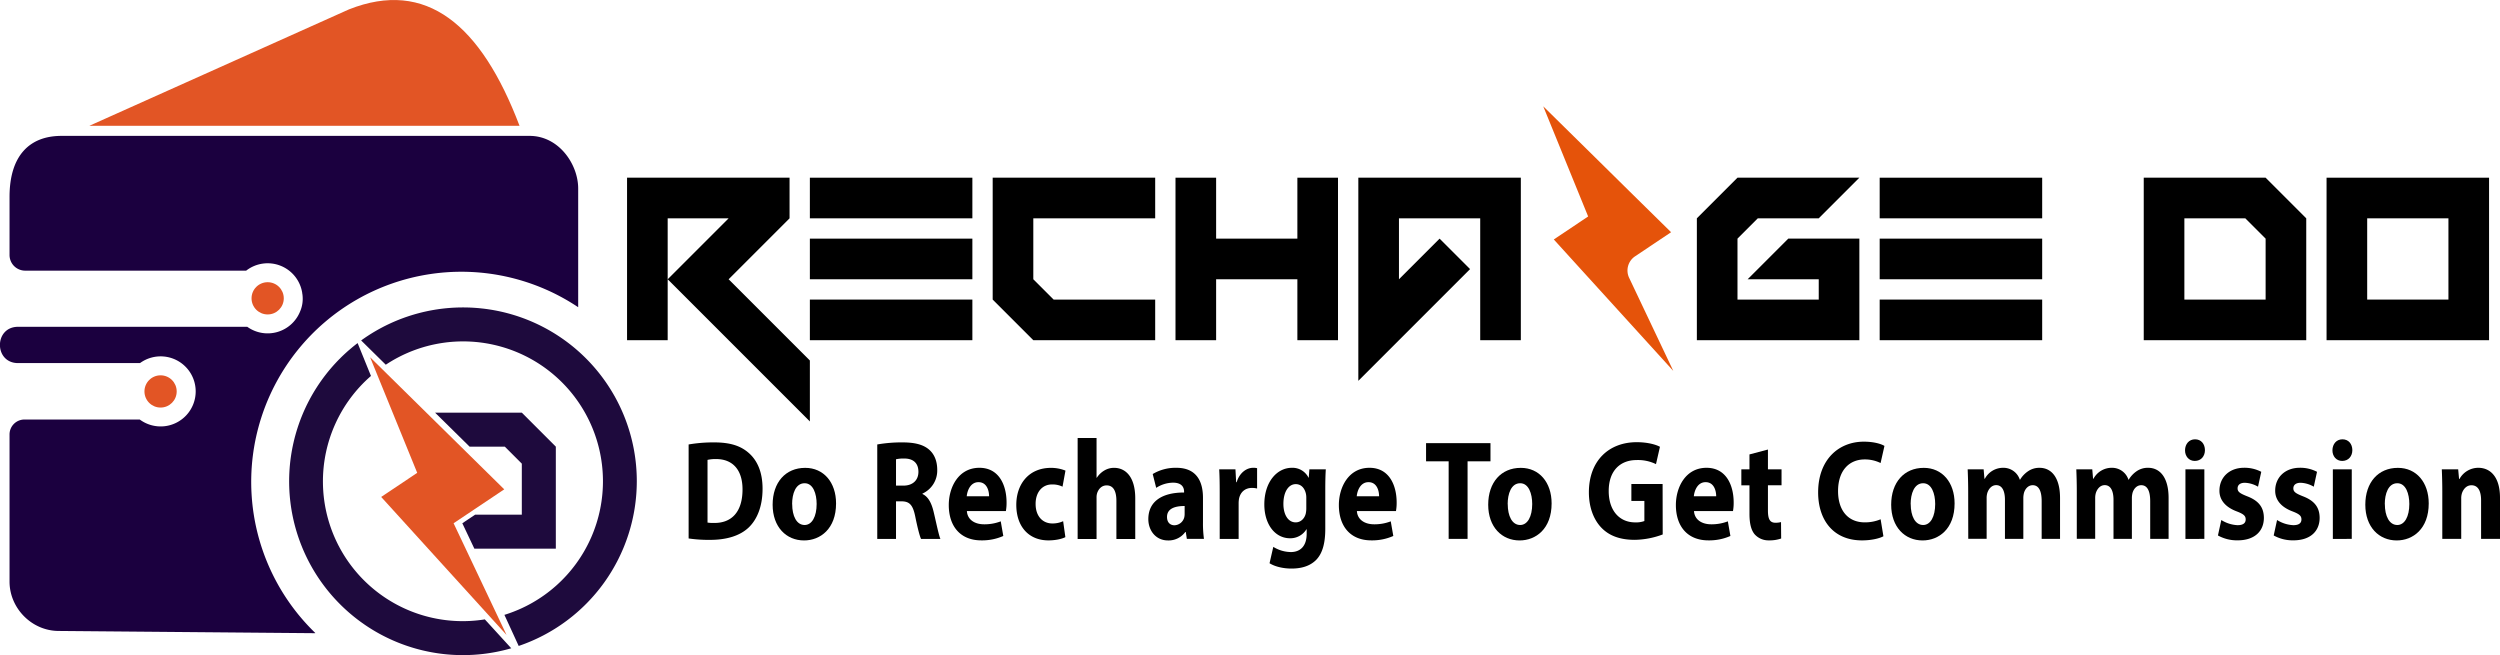
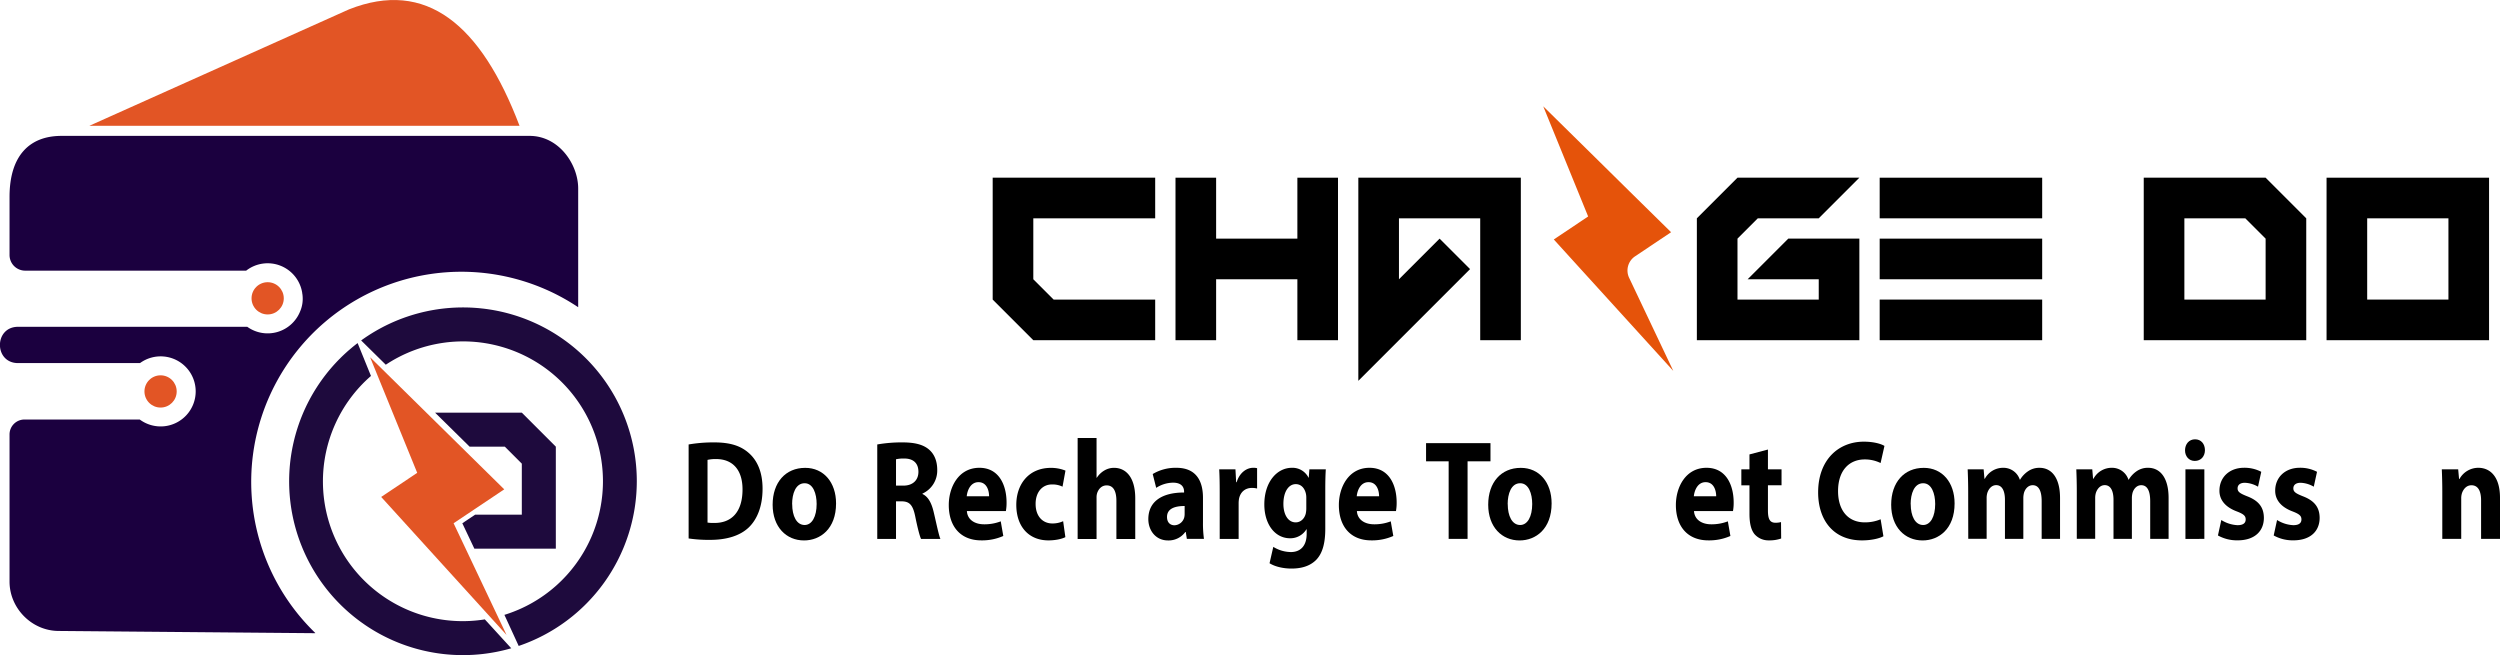
<svg xmlns="http://www.w3.org/2000/svg" viewBox="0 0 1538.43 403.14">
  <defs>
    <style>.cls-1{fill:#e5530a;}.cls-2{fill:#e25525;}.cls-3{fill:#1e0a3d;}.cls-4{fill:none;}.cls-5{fill:#1b003f;}</style>
  </defs>
  <g id="Layer_2" data-name="Layer 2">
    <g id="Layer_1-2" data-name="Layer 1">
      <path d="M423.76,273.51a89.31,89.31,0,0,1,15.7-1.27c9.77,0,16.15,2.06,21.09,6.32,5.35,4.57,8.71,11.76,8.71,22.17,0,11.29-3.57,19.09-8.52,23.86-5.42,5.17-13.71,7.63-23.75,7.63a84.92,84.92,0,0,1-13.23-.87Zm11.63,48.07a22.62,22.62,0,0,0,4.06.23c10.55.11,17.48-6.56,17.48-20.64,0-12.24-6.24-18.68-16.25-18.68a22.32,22.32,0,0,0-5.29.51Z" />
      <path d="M514.49,309.79c0,15.63-9.68,22.78-19.71,22.78-10.88,0-19.32-8.23-19.32-22s8-22.66,20-22.66C506.88,287.87,514.49,296.87,514.49,309.79Zm-27,.44c0,7.3,2.7,12.84,7.65,12.84,4.53,0,7.4-5.19,7.4-12.91,0-6.31-2.12-12.79-7.39-12.79C489.57,297.37,487.45,303.89,487.45,310.23Z" />
      <path d="M539.84,273.51a86.54,86.54,0,0,1,15.48-1.27c7.64,0,13,1.33,16.67,4.67,3.07,2.79,4.76,6.93,4.76,12.35a15.56,15.56,0,0,1-9.09,14.48V304c3.57,1.65,5.58,5.56,6.88,11,1.59,6.67,3.15,14.35,4.16,16.63H566.78c-.8-1.7-2.08-6.44-3.55-13.73s-3.59-9.33-8.39-9.4h-3.46v23.13H539.84Zm11.54,25.33h4.56c5.78,0,9.23-3.37,9.23-8.49,0-5.39-3.23-8.15-8.55-8.18a21,21,0,0,0-5.24.45Z" />
      <path d="M595,314.5c.34,5.52,5.11,8.14,10.54,8.14a27.59,27.59,0,0,0,10.29-1.82l1.57,9a32.17,32.17,0,0,1-13.55,2.71c-12.67,0-20-8.44-20-21.77,0-10.87,5.93-22.89,18.86-22.89,12.12,0,16.7,10.77,16.7,21.36a28.62,28.62,0,0,1-.42,5.27Zm13.65-9.12c0-3.2-1.23-8.67-6.52-8.67-4.91,0-6.9,5.14-7.23,8.67Z" />
      <path d="M655.6,330.54c-2.09,1.1-6,2-10.42,2-12.08,0-19.78-8.46-19.78-21.9,0-12.5,7.48-22.73,21.38-22.73a23.81,23.81,0,0,1,8.88,1.69l-1.81,9.88a14,14,0,0,0-6.51-1.36c-6.15,0-10.09,5-10.05,12,0,7.85,4.61,12,10.24,12a15.47,15.47,0,0,0,6.7-1.39Z" />
      <path d="M663.15,269.55h11.64V294h.15a13.94,13.94,0,0,1,4.56-4.42,11.66,11.66,0,0,1,6-1.69c7.42,0,13.1,5.88,13.1,18.78v25H687v-23.5c0-5.63-1.7-9.48-6-9.48-3.1,0-5,2.27-5.83,4.7a9,9,0,0,0-.38,2.9v25.38H663.15Z" />
      <path d="M730.36,331.61l-.69-4.25h-.25a12.71,12.71,0,0,1-10.68,5.21c-7.61,0-12.09-6.25-12.09-13.09,0-11.14,8.72-16.42,22-16.4v-.55c0-2.27-1.07-5.52-6.85-5.51a19.51,19.51,0,0,0-10.31,3.19l-2.14-8.51a27.34,27.34,0,0,1,14.54-3.83c12.45,0,16.39,8.42,16.39,18.46v14.92a70,70,0,0,0,.6,10.36ZM729,311.38c-6.12,0-10.85,1.65-10.85,6.74,0,3.45,2,5.12,4.62,5.12a6.48,6.48,0,0,0,6-4.91,9.41,9.41,0,0,0,.22-2.27Z" />
      <path d="M750.57,302.93c0-6.28-.1-10.42-.31-14.1h10l.43,7.92H761c1.92-6.26,6.47-8.88,10.1-8.88a8.65,8.65,0,0,1,2.48.25v12.5a13,13,0,0,0-3.14-.37c-4.27,0-7.19,2.59-8,6.75a17.6,17.6,0,0,0-.22,3v21.65H750.57Z" />
      <path d="M815.86,288.83c-.18,2.76-.32,6.38-.32,12.75v23.81c0,8.22-1.45,14.94-5.69,19.23-4.1,4.07-9.66,5.26-15.16,5.26-4.94,0-10.1-1.16-13.45-3.28l2.31-10.08a20.9,20.9,0,0,0,10.83,3.2c5.5,0,9.71-3.36,9.71-11.26v-2.75h-.16a11.55,11.55,0,0,1-10.09,5.52c-9.22,0-15.81-8.58-15.81-20.82,0-13.8,7.77-22.54,16.94-22.54a11,11,0,0,1,10.25,6.07h.15l.39-5.11Zm-12,17.43a11.13,11.13,0,0,0-.24-2.45c-.8-3.52-3-5.89-6.25-5.89-4.23,0-7.6,4.42-7.6,12.18,0,6.37,2.75,11.35,7.58,11.35,3,0,5.4-2.26,6.17-5.37a15.58,15.58,0,0,0,.34-3.52Z" />
      <path d="M835,314.5c.34,5.52,5.11,8.14,10.54,8.14a27.59,27.59,0,0,0,10.29-1.82l1.57,9a32.17,32.17,0,0,1-13.55,2.71c-12.67,0-19.95-8.44-19.95-21.77,0-10.87,5.93-22.89,18.86-22.89,12.12,0,16.7,10.77,16.7,21.36a28.62,28.62,0,0,1-.42,5.27Zm13.65-9.12c0-3.2-1.23-8.67-6.52-8.67-4.92,0-6.91,5.14-7.23,8.67Z" />
      <path d="M891.46,283.88h-13.9V272.7H917.2v11.18H903.1v47.73H891.46Z" />
      <path d="M954.82,309.79c0,15.63-9.68,22.78-19.71,22.78-10.88,0-19.31-8.23-19.31-22s8-22.66,20-22.66C947.22,287.87,954.82,296.87,954.82,309.79Zm-27,.44c0,7.3,2.7,12.84,7.65,12.84,4.54,0,7.41-5.19,7.41-12.91,0-6.31-2.13-12.79-7.39-12.79C929.9,297.37,927.78,303.89,927.78,310.23Z" />
-       <path d="M1023.18,328.89a50.87,50.87,0,0,1-17.2,3.31c-9.41,0-16.19-2.7-20.93-7.9s-7.32-12.79-7.29-21.45c.06-19.6,12.54-30.74,29.41-30.74,6.65,0,11.77,1.44,14.32,2.83l-2.44,10.67a25.35,25.35,0,0,0-12-2.5c-9.71,0-17.09,6.24-17.09,19.06,0,12.16,6.71,19.29,16.25,19.29a14.77,14.77,0,0,0,5.69-.83V308.25h-8V297.86h19.22Z" />
      <path d="M1042.44,314.5c.35,5.52,5.11,8.14,10.54,8.14a27.59,27.59,0,0,0,10.29-1.82l1.57,9a32.17,32.17,0,0,1-13.55,2.71c-12.67,0-20-8.44-20-21.77,0-10.87,5.93-22.89,18.86-22.89,12.12,0,16.7,10.77,16.7,21.36a28.62,28.62,0,0,1-.42,5.27Zm13.65-9.12c0-3.2-1.23-8.67-6.52-8.67-4.91,0-6.9,5.14-7.23,8.67Z" />
      <path d="M1087.94,276.63v12.2h8.37v9.81h-8.37v15.5c0,5.16,1.12,7.54,4.59,7.54a13.3,13.3,0,0,0,3.46-.4l.09,10.1a21.65,21.65,0,0,1-7.53,1.15,11.35,11.35,0,0,1-8.77-3.72c-2.15-2.53-3.21-6.6-3.21-12.67v-17.5h-5v-9.81h5v-9.19Z" />
      <path d="M1159,330c-2.09,1.18-7,2.54-13.17,2.54-17.83,0-27-12.75-27-29.54,0-20.09,12.58-31.21,28.13-31.21,6.06,0,10.66,1.35,12.68,2.62l-2.38,10.53a21.76,21.76,0,0,0-9.78-2.22c-9.19,0-16.39,6.41-16.39,19.5,0,11.81,6.09,19.23,16.46,19.23a24.9,24.9,0,0,0,9.73-1.9Z" />
      <path d="M1202.8,309.79c0,15.63-9.68,22.78-19.71,22.78-10.88,0-19.31-8.23-19.31-22s8-22.66,20-22.66C1195.2,287.87,1202.8,296.87,1202.8,309.79Zm-27,.44c0,7.3,2.7,12.84,7.66,12.84,4.53,0,7.4-5.19,7.4-12.91,0-6.31-2.13-12.79-7.39-12.79C1177.88,297.37,1175.76,303.89,1175.76,310.23Z" />
      <path d="M1211.16,302.49c0-5.32-.15-9.83-.31-13.66h9.83l.49,5.79h.25a12.69,12.69,0,0,1,11.28-6.75,10.58,10.58,0,0,1,10.24,7.33h.15A16.58,16.58,0,0,1,1248,290a12.07,12.07,0,0,1,7.1-2.12c7.14,0,12.59,5.78,12.59,18.56v25.18h-11.31V308.38c0-6.2-1.75-9.8-5.51-9.8-2.69,0-4.56,2.1-5.35,4.64a13.3,13.3,0,0,0-.42,3.37v25h-11.31v-24c0-5.39-1.68-9.05-5.39-9.05-3,0-4.75,2.62-5.45,4.77a11.25,11.25,0,0,0-.43,3.38v24.88h-11.31Z" />
      <path d="M1278,302.49c0-5.32-.14-9.83-.3-13.66h9.83l.49,5.79h.24a12.7,12.7,0,0,1,11.29-6.75,10.58,10.58,0,0,1,10.24,7.33h.15a16.58,16.58,0,0,1,4.86-5.21,12.07,12.07,0,0,1,7.1-2.12c7.14,0,12.59,5.78,12.59,18.56v25.18h-11.32V308.38c0-6.2-1.74-9.8-5.5-9.8-2.7,0-4.56,2.1-5.35,4.64a13.3,13.3,0,0,0-.42,3.37v25h-11.31v-24c0-5.39-1.68-9.05-5.39-9.05-3,0-4.75,2.62-5.45,4.77a11.25,11.25,0,0,0-.43,3.38v24.88H1278Z" />
      <path d="M1356.86,277c0,3.71-2.37,6.65-6.25,6.65-3.68,0-6.06-2.94-6-6.65s2.43-6.66,6.16-6.66S1356.82,273.14,1356.86,277Zm-12,54.66V288.83h11.64v42.78Z" />
      <path d="M1366.93,320a20.5,20.5,0,0,0,10,3.18c3.51,0,5-1.35,5-3.53s-1.19-3.29-5.49-4.95c-7.78-2.92-10.71-7.76-10.66-12.78,0-8,5.93-14.07,15.21-14.07a22.16,22.16,0,0,1,10.53,2.49l-2,9.16a17.26,17.26,0,0,0-8.11-2.41c-2.84,0-4.46,1.29-4.46,3.44s1.48,3.13,6.07,4.94c7.09,2.76,10.07,6.93,10.11,13.17,0,8-5.44,13.87-16.16,13.87a24,24,0,0,1-12.11-3Z" />
      <path d="M1401.24,320a20.5,20.5,0,0,0,10,3.18c3.51,0,5-1.35,5-3.53s-1.19-3.29-5.49-4.95c-7.78-2.92-10.7-7.76-10.66-12.78,0-8,5.93-14.07,15.21-14.07a22.16,22.16,0,0,1,10.53,2.49l-2,9.16a17.26,17.26,0,0,0-8.11-2.41c-2.83,0-4.46,1.29-4.46,3.44s1.48,3.13,6.07,4.94c7.09,2.76,10.07,6.93,10.11,13.17,0,8-5.44,13.87-16.16,13.87a24,24,0,0,1-12.11-3Z" />
-       <path d="M1447.57,277c0,3.71-2.38,6.65-6.25,6.65-3.68,0-6.06-2.94-6-6.65s2.42-6.66,6.15-6.66S1447.53,273.14,1447.57,277Zm-12,54.66V288.83h11.64v42.78Z" />
-       <path d="M1494.57,309.79c0,15.63-9.68,22.78-19.71,22.78-10.88,0-19.31-8.23-19.31-22s8-22.66,20-22.66C1487,287.87,1494.57,296.87,1494.57,309.79Zm-27,.44c0,7.3,2.7,12.84,7.66,12.84,4.53,0,7.4-5.19,7.4-12.91,0-6.31-2.13-12.79-7.39-12.79C1469.65,297.37,1467.53,303.89,1467.53,310.23Z" />
      <path d="M1502.92,302.49c0-5.32-.14-9.83-.3-13.66h10.08l.54,5.93h.25a13.24,13.24,0,0,1,11.55-6.89c7.64,0,13.39,5.83,13.39,18.42v25.32h-11.64V307.9c0-5.51-1.72-9.28-5.92-9.28-3.2,0-5.09,2.56-5.89,5a10.72,10.72,0,0,0-.41,3.29v24.68h-11.65Z" />
      <path class="cls-1" d="M1005.71,177.68l-3.19-6.72a10.49,10.49,0,0,1,3.65-13.22h0l22.17-14.84-25.42-25L982.67,97.92l-33-32.49,27.63,67.78-21.13,14.15,17.53,19.29,10,11,46,50.59Z" />
-       <path d="M410.87,171.85l37.5-37.5h-37.5v75h-25v-100h100v25l-37.5,37.5,50,50v37.5Z" />
-       <path d="M498.37,134.35v-25h100v25Zm0,37.5v-25h100v25Zm0,37.5v-25h100v25Z" />
      <path d="M635.87,209.35l-25-25v-75h100v25h-75v37.5l12.5,12.5h62.5v25Z" />
      <path d="M723.37,209.35v-100h25v37.5h50v-37.5h25v100h-25v-37.5h-50v37.5Z" />
      <path d="M835.88,109.35h100v100h-25v-75h-50v37.5l25-25,18.75,18.75-68.75,68.75Z" />
      <path d="M1044.2,209.35v-75l25-25h75l-25,25h-37.5l-12.5,12.5v37.5h50v-12.5h-43.75l25-25h43.75v62.5Z" />
      <path d="M1156.7,134.35v-25h100v25Zm0,37.5v-25h100v25Zm0,37.5v-25h100v25Z" />
      <path d="M1319.2,209.35v-100h75l25,25v75Zm75-25v-37.5l-12.5-12.5h-37.5v50Z" />
      <path d="M1431.7,209.35v-100h100v100Zm75-25v-50h-50v50Z" />
      <circle class="cls-2" cx="164.71" cy="183.58" r="9.92" />
      <polygon class="cls-3" points="342.04 274.86 321.11 253.93 267.73 253.93 288.98 274.86 310.65 274.86 321.11 285.32 321.11 316.71 292.39 316.71 284.5 322 291.91 337.64 342.04 337.64 342.04 274.86" />
      <path class="cls-3" d="M391.87,296.16A107.16,107.16,0,0,1,319.19,397.5l-8.79-19.13a86.06,86.06,0,1,0-73-153.93L222.24,209.5a106.93,106.93,0,0,1,169.63,86.66Z" />
      <path class="cls-3" d="M314.61,398.93a106.95,106.95,0,0,1-94.54-187.81l8.21,20.23a86,86,0,0,0,70.07,149.8l16.26,17.78Z" />
      <polygon class="cls-2" points="286.55 337.64 279.13 322 287.03 316.71 310.3 301.13 283.62 274.86 262.37 253.93 227.75 219.84 256.74 290.97 234.57 305.81 252.97 326.06 263.48 337.64 311.71 390.73 286.55 337.64" />
      <circle class="cls-2" cx="98.81" cy="240.88" r="9.92" />
      <path class="cls-2" d="M214.78,5.76,54.94,77.43H319.71C296,15,262.23-13,214.78,5.76Z" />
      <path class="cls-4" d="M184.68,191.71a19.72,19.72,0,0,0,1.5-10.11c.06.65.1,1.31.1,2A21.54,21.54,0,0,1,184.68,191.71Z" />
      <path class="cls-4" d="M186,180.41c0,.17,0,.33.07.5C186.07,180.74,186.05,180.58,186,180.41Z" />
      <path class="cls-5" d="M325.9,83.62H37.79c-19.74,0-31.92,12.32-31.92,37.52v35.79a9.62,9.62,0,0,0,9.62,9.62h136A21.52,21.52,0,0,1,186,180.41c0,.17,0,.33.07.5l.09.69a19.72,19.72,0,0,1-1.5,10.11,21.52,21.52,0,0,1-32.51,9.39h-141c-14.92,0-14.92,22.34,0,22.34h75A21.56,21.56,0,1,1,86,258.16H15.06a9.19,9.19,0,0,0-9.19,9.2v90.58c0,16.19,13.55,30.33,30.33,30.33l157.7,1.38.11-.14A129.32,129.32,0,0,1,355.72,189l.08-.09V116C355.8,101.1,343.92,83.62,325.9,83.62Z" />
      <path class="cls-5" d="M186.09,180.91c0,.23.06.46.09.69Z" />
    </g>
  </g>
</svg>